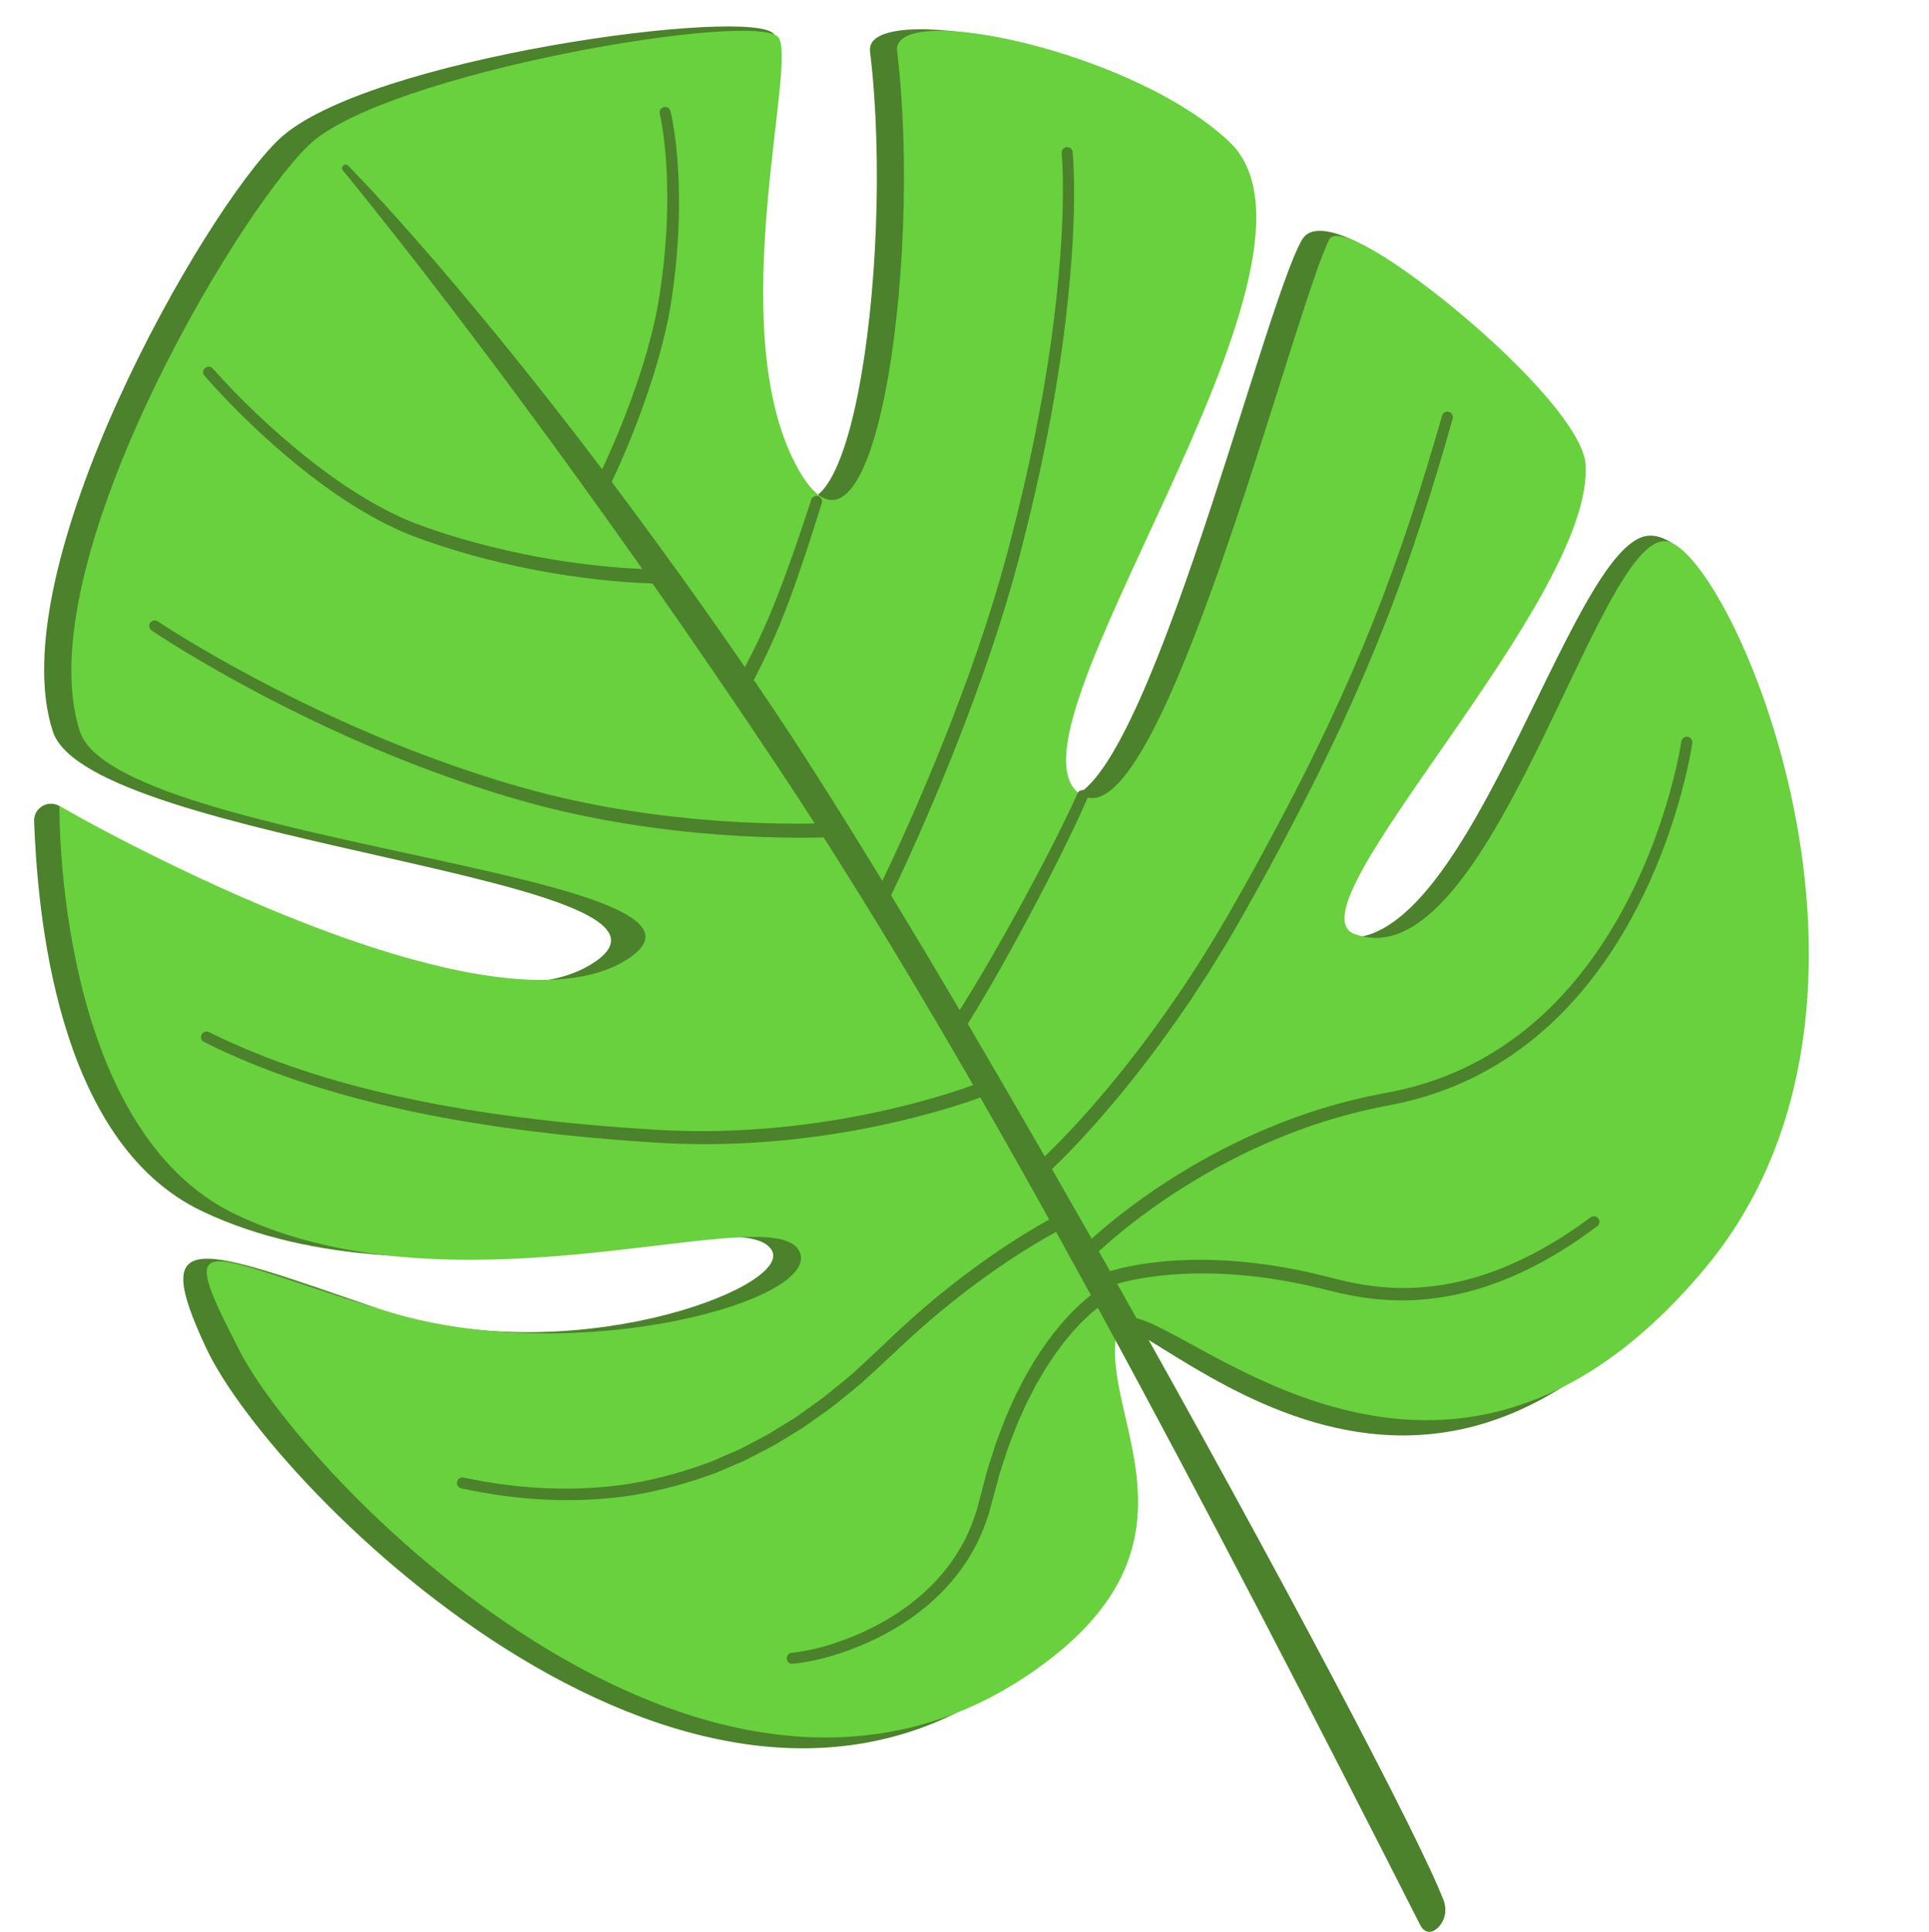
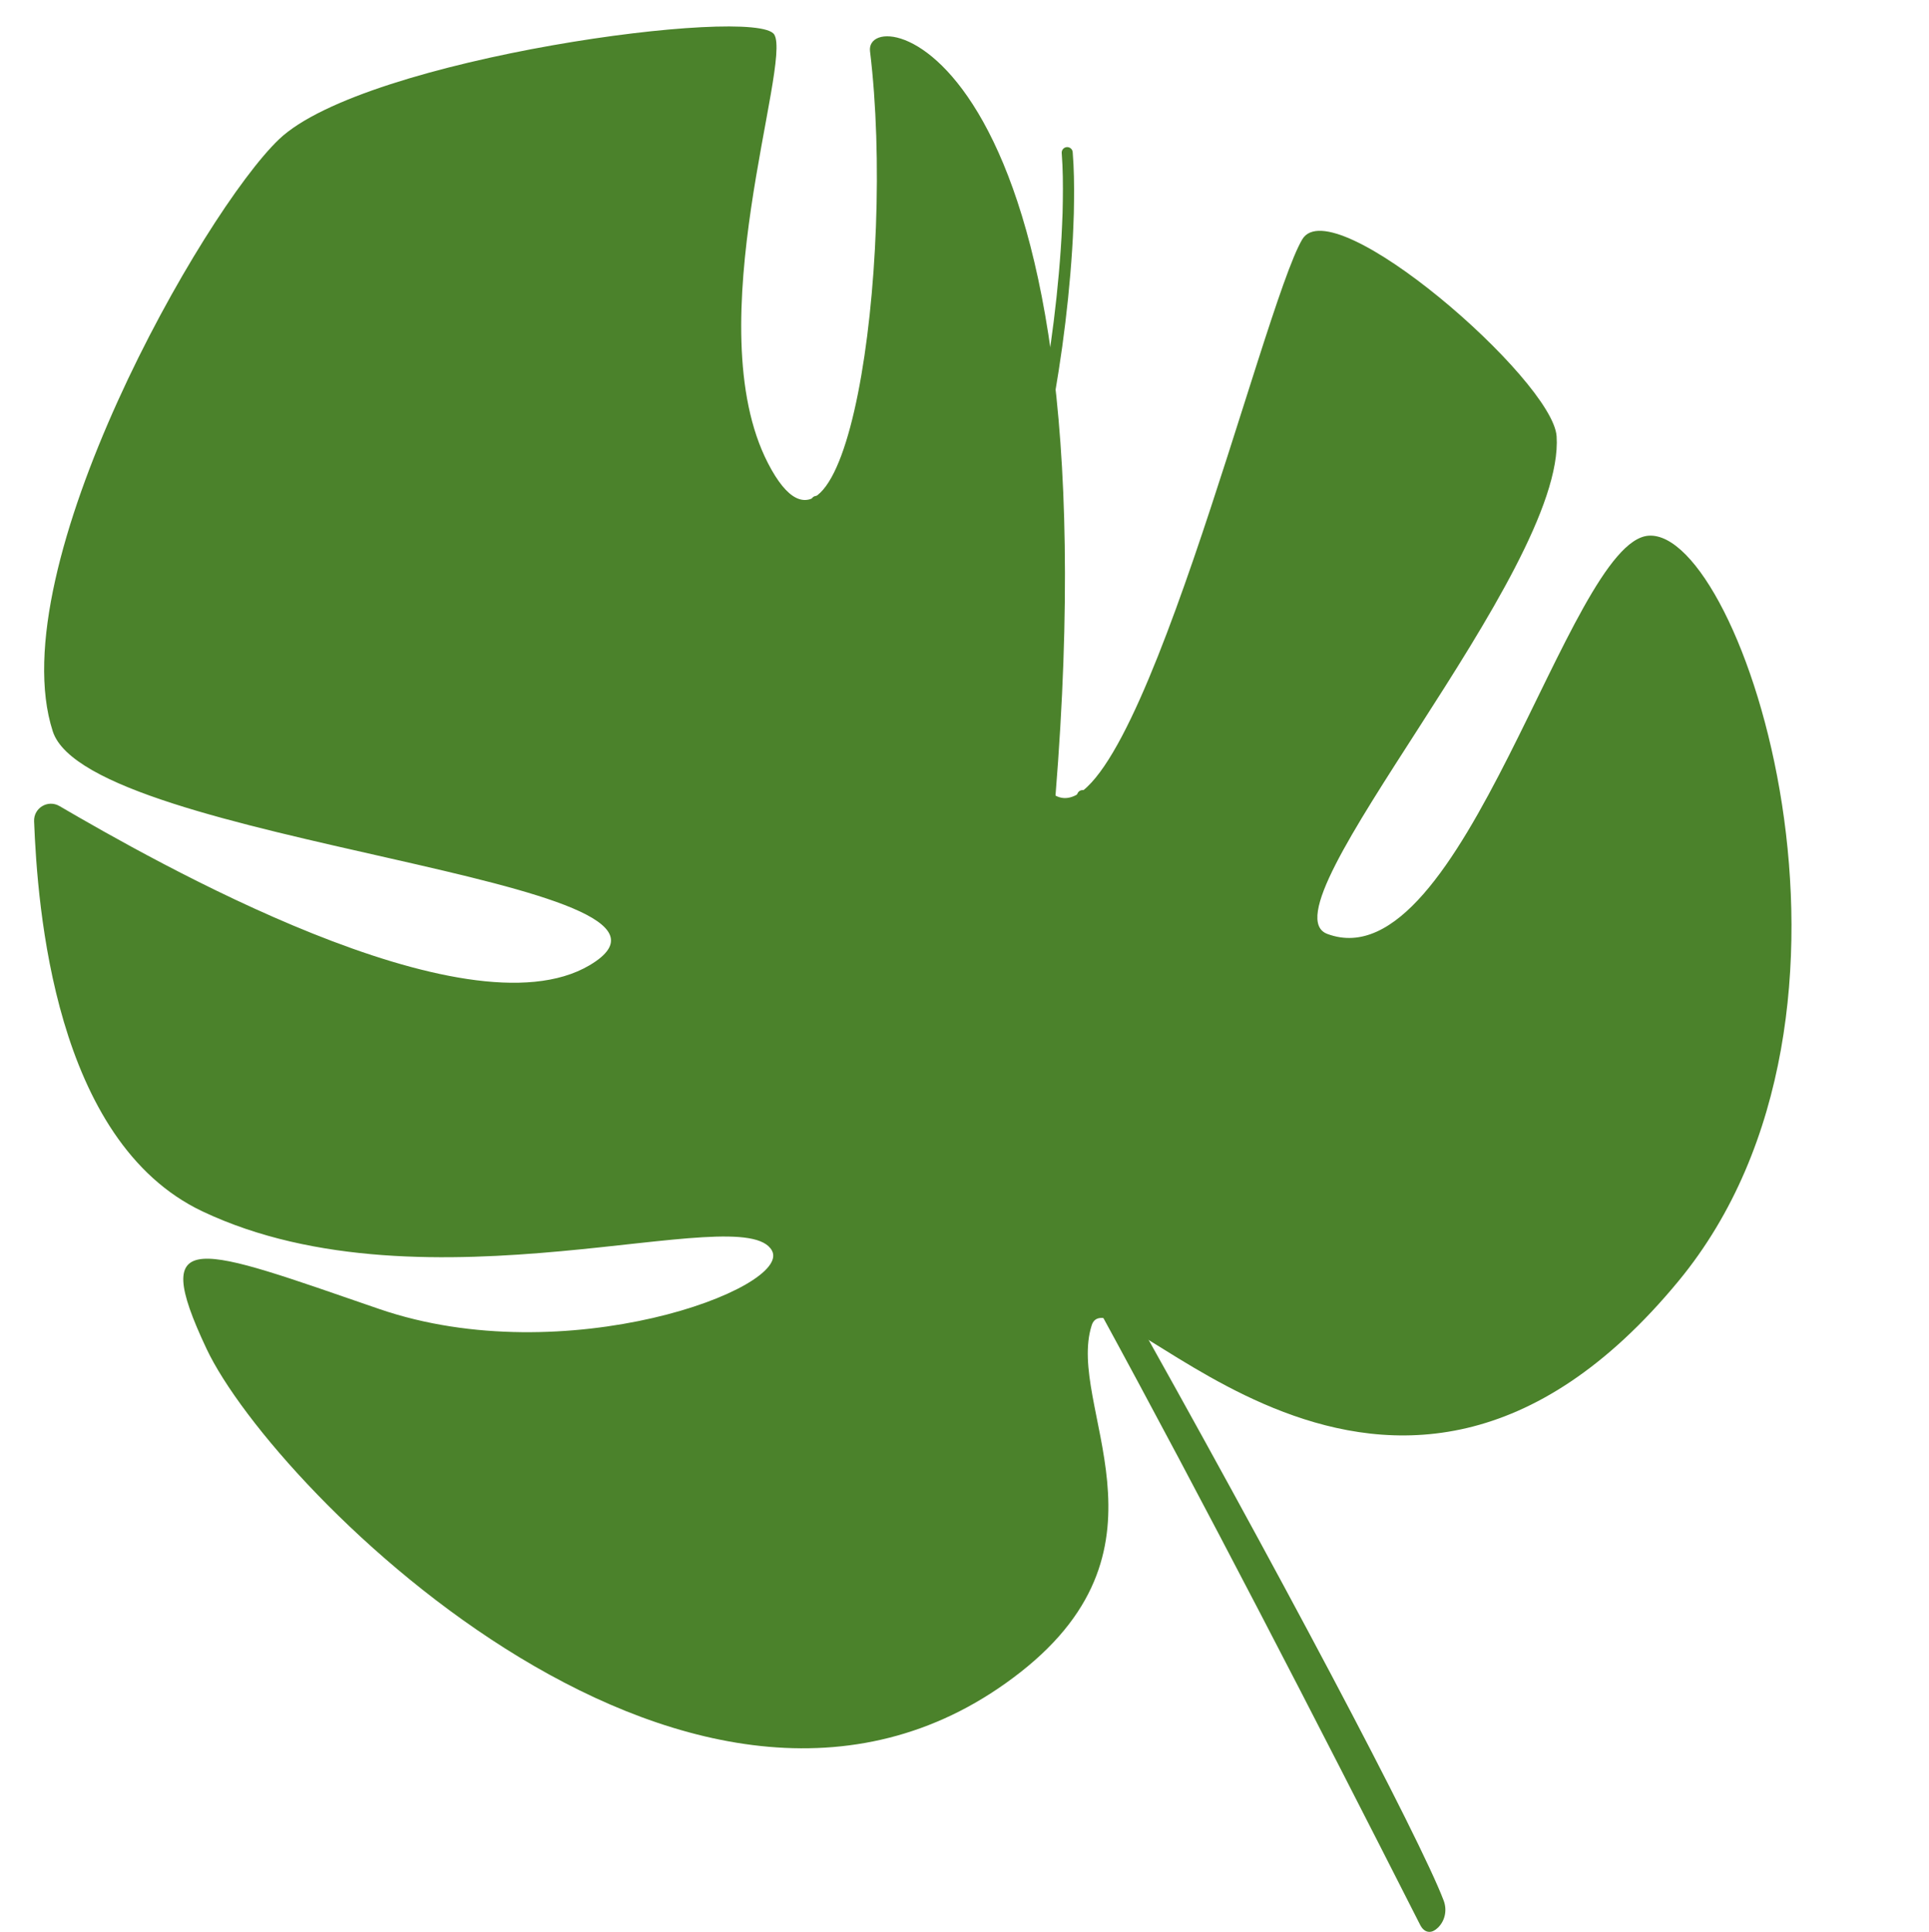
<svg xmlns="http://www.w3.org/2000/svg" height="1088.5" preserveAspectRatio="xMidYMid meet" version="1.0" viewBox="-19.2 -14.9 1086.9 1088.5" width="1086.9" zoomAndPan="magnify">
  <g>
    <g id="change1_1">
-       <path d="M595.919,731.89c11.38-35.604,166.567,174.129,330.75-25.08 c125.253-151.974,35.666-423.75-17.021-419.849c-45.383,3.361-104.376,252.922-180.958,224.393 C690.135,496.991,862.967,307.311,857.876,230.934c-2.128-31.914-126.238-139.713-143.32-110.95 c-22.71,38.24-94.335,337.719-139.032,313.415c-54.984-29.898,160.669-304.551,88.74-372.674 C609.795,9.139,467.514-14.869,471.017,13.986c14.551,119.877-13.574,317.29-57.478,232.157 c-40.14-77.833,13.57-225.299,3.51-241.588S186.442,17.462,138.034,63.562 C95.428,104.136-19.223,305.339,10.54,397.209c20.616,63.636,384.848,83.128,302.411,131.818 c-70.059,41.379-246.367-59.209-298.674-89.737c-6.48-3.782-14.568,1.081-14.269,8.578 c1.911,47.938,11.218,180.211,94.871,219.828c126.901,60.099,304.855-7.64,320.892,22.123 c11.448,21.246-116.471,68.927-221.303,32.867c-101.824-35.025-130.37-47.772-97.3,22.42 c38.001,80.66,279.726,322.484,458.586,182.265C647.087,855.772,581.364,777.426,595.919,731.89z" fill="#4B822B" />
+       <path d="M595.919,731.89c11.38-35.604,166.567,174.129,330.75-25.08 c125.253-151.974,35.666-423.75-17.021-419.849c-45.383,3.361-104.376,252.922-180.958,224.393 C690.135,496.991,862.967,307.311,857.876,230.934c-2.128-31.914-126.238-139.713-143.32-110.95 c-22.71,38.24-94.335,337.719-139.032,313.415C609.795,9.139,467.514-14.869,471.017,13.986c14.551,119.877-13.574,317.29-57.478,232.157 c-40.14-77.833,13.57-225.299,3.51-241.588S186.442,17.462,138.034,63.562 C95.428,104.136-19.223,305.339,10.54,397.209c20.616,63.636,384.848,83.128,302.411,131.818 c-70.059,41.379-246.367-59.209-298.674-89.737c-6.48-3.782-14.568,1.081-14.269,8.578 c1.911,47.938,11.218,180.211,94.871,219.828c126.901,60.099,304.855-7.64,320.892,22.123 c11.448,21.246-116.471,68.927-221.303,32.867c-101.824-35.025-130.37-47.772-97.3,22.42 c38.001,80.66,279.726,322.484,458.586,182.265C647.087,855.772,581.364,777.426,595.919,731.89z" fill="#4B822B" />
    </g>
    <g id="change2_1">
-       <path d="M611.177,731.89c11.38-35.604,170.297,159.406,330.237-32.007 c126.276-151.125,14.513-404.089-21.492-409.73c-38.758-6.072-99.392,249.73-175.975,221.201 C705.393,496.991,878.953,323.334,874.219,246.934c-2.372-38.282-135.429-144.597-144.405-126.95 c-20.164,39.642-94.335,337.719-139.032,313.415c-54.984-29.898,154.591-300.301,82.662-368.424 C618.975,13.389,482.772-14.869,486.275,13.986c14.551,119.877-13.574,317.29-57.478,232.157 c-40.14-77.833,0.907-223.4-9.152-239.689c-10.059-16.289-222.956,19.619-265.116,60.656 S-3.965,305.339,25.798,397.209c20.616,63.636,389.101,80.855,306.664,129.545 S14.295,439.321,14.295,439.321s-2.782,181.762,99.712,230.301 c126.901,60.099,300.891-9.515,317.022,20.197c14.943,27.525-124.468,66.616-230.627,34.67 s-122.564-51.823-84.403,22.116S388.552,1063.389,573.283,919.322 C664.796,847.953,596.622,777.426,611.177,731.89z" fill="#68D13D" />
-     </g>
+       </g>
    <g id="change1_2">
      <path d="M931.747,400.285c-1.692-0.274-3.286,0.875-3.56,2.567l-0.017,0.107 c-1.528,9.426-3.807,19.003-6.395,28.353c-2.61,9.377-5.631,18.642-9.038,27.757 c-6.845,18.214-15.264,35.847-25.521,52.321c-10.233,16.476-22.403,31.746-36.526,44.922 c-14.123,13.157-30.274,24.112-47.854,31.978c-8.788,3.928-17.901,7.124-27.219,9.565 c-2.327,0.617-4.684,1.123-7.024,1.692l-7.1,1.415c-4.879,0.959-9.77,1.87-14.602,3.048 c-19.389,4.454-38.278,10.914-56.495,18.83c-18.219,7.933-35.71,17.471-52.384,28.25 c-8.328,5.407-16.436,11.152-24.319,17.203c-6.096,4.744-12.019,9.57-17.788,14.799 c-7.436-13.118-14.905-26.229-22.375-39.271c13.369-12.734,25.434-26.311,37.158-40.334 c13.104-15.766,25.402-32.175,36.974-49.069l4.352-6.327l4.196-6.431 c2.77-4.305,5.664-8.531,8.291-12.925l8.045-13.079l7.687-13.29 c10.096-17.773,19.861-35.661,29.304-53.774c18.958-36.157,36.387-73.203,51.321-111.264 c15.055-38.021,27.361-77.04,38.459-116.303c0.472-1.648-0.484-3.356-2.132-3.828 c-1.648-0.472-3.367,0.481-3.839,2.129l-0.003,0.01c-11.202,39.091-23.582,77.843-38.67,115.548 c-14.97,37.749-32.411,74.481-51.417,110.413c-19.101,35.911-38.61,71.616-61.799,104.846 c-11.51,16.674-23.731,32.857-36.726,48.376c-11.153,13.264-22.853,26.315-35.272,38.202 c-14.558-25.366-29.094-50.424-43.36-74.701c12.526-20.244,24.039-40.952,35.201-61.862 c5.711-10.738,11.302-21.539,16.732-32.429c5.42-10.898,10.712-21.858,15.594-33.085 c0.676-1.556-0.023-3.372-1.574-4.069c-1.564-0.703-3.401-0.005-4.103,1.559l-0.011,0.024 c-4.93,10.97-10.323,21.807-15.84,32.569c-5.53,10.76-11.225,21.444-17.039,32.061 c-10.692,19.46-21.743,38.758-33.513,57.496c-13.205-22.408-26.154-44.098-38.647-64.691 c7.477-15.566,14.518-31.22,21.312-47.034c7.191-16.751,14.081-33.632,20.552-50.681 c12.972-34.058,24.568-68.787,33.263-104.248c8.93-35.354,16.272-71.14,21.315-107.294 c2.49-18.081,4.388-36.25,5.561-54.485c0.268-4.561,0.578-9.119,0.702-13.691l0.252-6.853 l0.106-6.863c0.09-9.183,0.017-18.25-0.746-27.604c-0.132-1.709-1.624-2.974-3.332-2.842 c-1.709,0.132-2.987,1.625-2.854,3.333l0.011,0.135c0.679,8.771,0.737,17.905,0.606,26.894 l-0.131,6.769l-0.277,6.771c-0.141,4.514-0.466,9.026-0.749,13.537 c-1.233,18.042-3.186,36.047-5.727,53.974c-5.147,35.849-12.581,71.37-21.595,106.469 c-8.768,35.147-20.392,69.475-33.432,103.3c-6.501,16.916-13.422,33.676-20.642,50.304 c-6.129,14.106-12.498,28.15-19.13,41.991c-25.395-41.674-48.759-78.52-68.356-107.248 c-1.361-1.996-2.712-3.964-4.066-5.939c3.104-6.045,6.17-12.148,9.015-18.378 c4.051-8.784,7.685-17.744,11.044-26.764c6.713-18.047,12.539-36.313,18.24-54.602 c0.503-1.615-0.382-3.343-1.994-3.873c-1.628-0.535-3.383,0.351-3.918,1.98l-0.004,0.012 c-5.962,18.138-12.049,36.243-18.95,53.951c-3.453,8.853-7.149,17.574-11.242,26.098 c-2.282,4.803-4.715,9.545-7.207,14.277c-26.754-38.82-51.93-73.595-75.053-104.35l0.39-0.81 l2.893-6.273c1.888-4.193,3.71-8.408,5.474-12.648c3.527-8.479,6.828-17.049,9.878-25.716 c6.072-17.335,11.249-35.055,14.461-53.289c2.904-18.255,4.635-36.536,4.805-54.967 c0.102-9.201-0.134-18.413-0.86-27.606c-0.392-4.595-0.828-9.187-1.468-13.769 c-0.627-4.611-1.342-9.093-2.443-13.807c-0.387-1.657-2.039-2.696-3.702-2.322 c-1.672,0.376-2.723,2.036-2.346,3.708l0.029,0.127c0.937,4.168,1.642,8.7,2.199,13.121 c0.586,4.449,0.975,8.934,1.321,13.421c0.637,8.983,0.795,18.009,0.622,27.028 c-0.304,18.021-2.175,36.113-5.138,53.821c-3.255,17.655-8.466,35.008-14.578,52.006 c-3.069,8.5-6.389,16.916-9.929,25.236c-1.77,4.159-3.597,8.295-5.484,12.396l-1.509,3.204 C233.959,135.689,177.662,79.174,176.929,78.443c-0.756-0.752-1.967-0.78-2.754-0.058 c-0.787,0.719-0.869,1.929-0.187,2.748c0.855,1.026,70.174,84.568,168.727,224.586 c-7.765-0.337-15.586-0.935-23.328-1.728c-11.967-1.254-23.899-2.94-35.737-5.14 c-23.617-4.472-47.107-10.599-69.475-19.062c-11.022-4.395-21.612-10.023-31.759-16.384 c-10.164-6.343-19.909-13.414-29.309-20.924c-18.744-15.05-36.409-31.762-52.37-49.653l-0.072-0.08 c-1.135-1.272-3.086-1.39-4.367-0.262c-1.286,1.133-1.41,3.094-0.276,4.38 c16.254,18.444,33.899,35.326,52.915,50.802c9.52,7.701,19.417,14.98,29.813,21.558 c10.379,6.593,21.278,12.486,32.788,17.158c23.014,8.866,46.67,15.164,70.716,19.877 c12.023,2.309,24.141,4.096,36.313,5.446c9.928,1.07,19.806,1.853,29.86,2.146 c22.221,31.702,45.852,66.171,70.471,103.152c6.95,10.439,13.953,21.16,21.001,32.128 c-13.889,0.277-27.927-0.047-41.86-0.74c-16.692-0.871-33.354-2.389-49.913-4.612 c-16.559-2.223-33.015-5.144-49.289-8.833c-16.241-3.748-32.352-8.349-48.247-13.531 c-31.807-10.369-62.875-23.047-93.104-37.475c-15.111-7.224-30.016-14.886-44.686-22.969 c-14.631-8.106-29.164-16.595-43.057-25.717l-0.051-0.034c-1.429-0.947-3.355-0.557-4.302,0.872 c-0.947,1.429-0.557,3.355,0.872,4.302c14.18,9.4,28.675,17.943,43.417,26.201 c14.747,8.211,29.728,15.997,44.925,23.345c30.4,14.675,61.676,27.604,93.774,38.227 c16.053,5.31,32.286,10.031,48.8,13.916c16.507,3.817,33.177,6.849,49.938,9.173 c16.761,2.323,33.612,3.931,50.498,4.885c15.741,0.845,31.417,1.252,47.287,0.831 c27.481,43.093,55.647,89.93,84.241,139.544c-15.335,5.546-31.371,9.972-47.381,13.705 c-18.147,4.176-36.539,7.32-55.047,9.377c-18.505,2.092-37.133,3.036-55.742,2.841 c-9.318-0.14-18.564-0.562-27.932-1.204c-9.341-0.609-18.674-1.31-27.995-2.123 c-37.271-3.276-74.407-8.32-110.866-16.465c-36.413-8.149-72.251-19.443-105.622-35.957l-0.004-0.002 c-1.533-0.766-3.398-0.145-4.164,1.389c-0.766,1.534-0.144,3.398,1.389,4.164 c33.914,16.948,70.179,28.516,106.935,36.897c36.802,8.375,74.21,13.602,111.699,17.048 c9.375,0.856,18.758,1.598,28.144,2.247c9.356,0.68,18.864,1.153,28.313,1.329 c18.927,0.272,37.863-0.615,56.669-2.668c18.81-2.017,37.496-5.137,55.949-9.308 c16.791-3.86,33.311-8.349,49.666-14.276c12.875,22.424,25.83,45.377,38.845,68.79 c-5.76,3.132-11.261,6.437-16.763,9.881c-6.843,4.316-13.57,8.801-20.133,13.509 c-13.16,9.369-25.834,19.403-37.963,30.056c-6.043,5.35-11.997,10.801-17.78,16.432 c-5.828,5.55-11.633,10.821-17.449,16.25c-2.946,2.649-6.099,5.05-9.139,7.588 c-3.094,2.468-6.069,5.098-9.26,7.435l-9.66,6.893l-4.829,3.449l-5.045,3.113l-10.095,6.219 c-3.444,1.93-6.983,3.687-10.47,5.541l-5.248,2.748c-1.77,0.871-3.607,1.598-5.407,2.405 l-10.861,4.713c-14.762,5.592-30.002,9.853-45.564,12.516c-31.209,4.988-63.28,3.226-94.31-3.363 c-1.676-0.36-3.319,0.708-3.679,2.384c-0.36,1.676,0.707,3.326,2.383,3.687 c31.562,6.857,64.489,8.855,96.661,3.858c16.042-2.665,31.773-6.983,47.003-12.679l11.202-4.796 c1.856-0.822,3.751-1.565,5.576-2.453l5.409-2.796c3.593-1.888,7.24-3.682,10.787-5.649 l10.392-6.332l5.191-3.174l4.965-3.507l9.928-7.019c3.279-2.379,6.331-5.047,9.507-7.558 c3.118-2.579,6.356-5.026,9.376-7.716c5.923-5.469,11.996-10.946,17.792-16.415 c5.719-5.518,11.606-10.857,17.579-16.097c11.988-10.432,24.51-20.25,37.488-29.4 c6.472-4.599,13.1-8.973,19.823-13.17c5.39-3.346,10.925-6.623,16.455-9.597 c6.532,11.786,13.079,23.682,19.635,35.675c-0.77,0.597-1.531,1.2-2.305,1.795l-3.523,3.051 c-1.152,1.036-2.236,2.132-3.355,3.197c-2.256,2.115-4.243,4.456-6.362,6.684 c-1.94,2.369-3.976,4.669-5.831,7.097c-1.799,2.467-3.699,4.868-5.409,7.391l-5.023,7.635 l-4.586,7.883c-1.569,2.607-2.808,5.38-4.227,8.061l-2.063,4.055 c-0.674,1.358-1.241,2.762-1.867,4.141l-3.667,8.31c-1.117,2.81-2.153,5.65-3.232,8.473 c-1.051,2.833-2.206,5.632-3.056,8.529l-2.749,8.626c-0.444,1.441-0.946,2.867-1.343,4.321 l-1.15,4.372l-4.553,17.232c-1.693,5.507-3.747,10.901-6.296,16.068 c-2.601,5.138-5.612,10.066-9.017,14.723c-6.863,9.282-15.312,17.389-24.713,24.219 c-9.434,6.798-19.783,12.374-30.62,16.734c-10.811,4.3-22.245,7.679-33.596,8.882l-0.106,0.011 c-1.697,0.18-2.931,1.698-2.76,3.397c0.172,1.705,1.693,2.948,3.399,2.777 c12.405-1.25,24.086-4.683,35.441-9.094c11.315-4.472,22.157-10.218,32.126-17.309 c9.933-7.122,18.957-15.654,26.346-25.52c3.667-4.949,6.925-10.204,9.743-15.693 c2.766-5.518,5.006-11.283,6.849-17.166l4.698-17.334l1.151-4.272 c0.397-1.42,0.896-2.807,1.339-4.212l2.735-8.403c0.845-2.826,1.989-5.538,3.028-8.29 c1.068-2.74,2.091-5.499,3.193-8.223l3.608-8.036c0.614-1.332,1.171-2.694,1.832-4.002 l2.02-3.905c1.387-2.579,2.599-5.261,4.126-7.755l4.456-7.556l4.856-7.281 c1.649-2.403,3.474-4.67,5.199-7.013c1.778-2.299,3.718-4.455,5.565-6.691 c2.007-2.074,3.896-4.285,6.008-6.234c1.048-0.982,2.067-2.004,3.138-2.955l3.256-2.786 c0.384-0.289,0.765-0.589,1.146-0.886c60.513,110.966,121.872,230.028,181.607,347.693 c1.169,2.301,2.674,3.62,4.48,3.92c0.255,0.043,0.512,0.063,0.771,0.063 c1.578,0,3.193-0.793,4.807-2.367c3.989-3.884,5.252-9.871,3.218-15.252 c-13.235-35.04-94.518-188.733-183.981-347.569c0.947-0.268,1.898-0.527,2.834-0.766 c2.804-0.716,5.651-1.329,8.517-1.866c5.73-1.093,11.548-1.84,17.389-2.365 c11.69-1.028,23.494-1.072,35.255-0.313c11.761,0.778,23.491,2.3,35.093,4.55 c5.811,1.077,11.573,2.415,17.32,3.813c5.786,1.455,11.739,2.89,17.748,3.947 c12.03,2.135,24.375,2.899,36.597,1.997c12.223-0.894,24.297-3.346,35.909-7.079 c23.272-7.491,44.548-19.859,63.842-34.359c1.362-1.024,1.645-2.959,0.628-4.33 c-1.021-1.377-2.965-1.665-4.342-0.645l-0.01,0.008c-18.975,14.071-39.743,25.919-62.138,32.961 c-11.177,3.512-22.722,5.771-34.364,6.547c-11.646,0.781-23.351-0.018-34.852-2.134 c-5.766-1.054-11.438-2.459-17.24-3.956c-5.864-1.462-11.748-2.863-17.692-4.001 c-11.865-2.37-23.892-4.004-35.991-4.873c-12.1-0.85-24.284-0.877-36.429,0.12 c-6.071,0.511-12.134,1.253-18.16,2.366c-3.014,0.547-6.019,1.176-9.014,1.922 c-1.663,0.422-3.273,0.851-4.912,1.339c-2.096-3.715-4.197-7.431-6.3-11.148 c5.868-5.452,12.188-10.707,18.569-15.702c7.683-5.945,15.599-11.603,23.734-16.93 c16.288-10.621,33.385-20.031,51.177-27.861c17.791-7.813,36.227-14.199,55.135-18.621 c4.713-1.17,9.481-2.075,14.24-3.032l7.349-1.492c2.432-0.598,4.879-1.134,7.298-1.785 c9.683-2.573,19.164-5.936,28.302-10.061c18.283-8.259,35.05-19.732,49.625-33.411 c14.579-13.7,27.051-29.491,37.488-46.428c10.461-16.939,18.989-34.983,25.901-53.577 c3.439-9.306,6.482-18.754,9.108-28.319c2.611-9.597,4.872-19.176,6.454-29.158 C934.59,402.142,933.439,400.559,931.747,400.285z" fill="#4B822B" />
    </g>
  </g>
</svg>